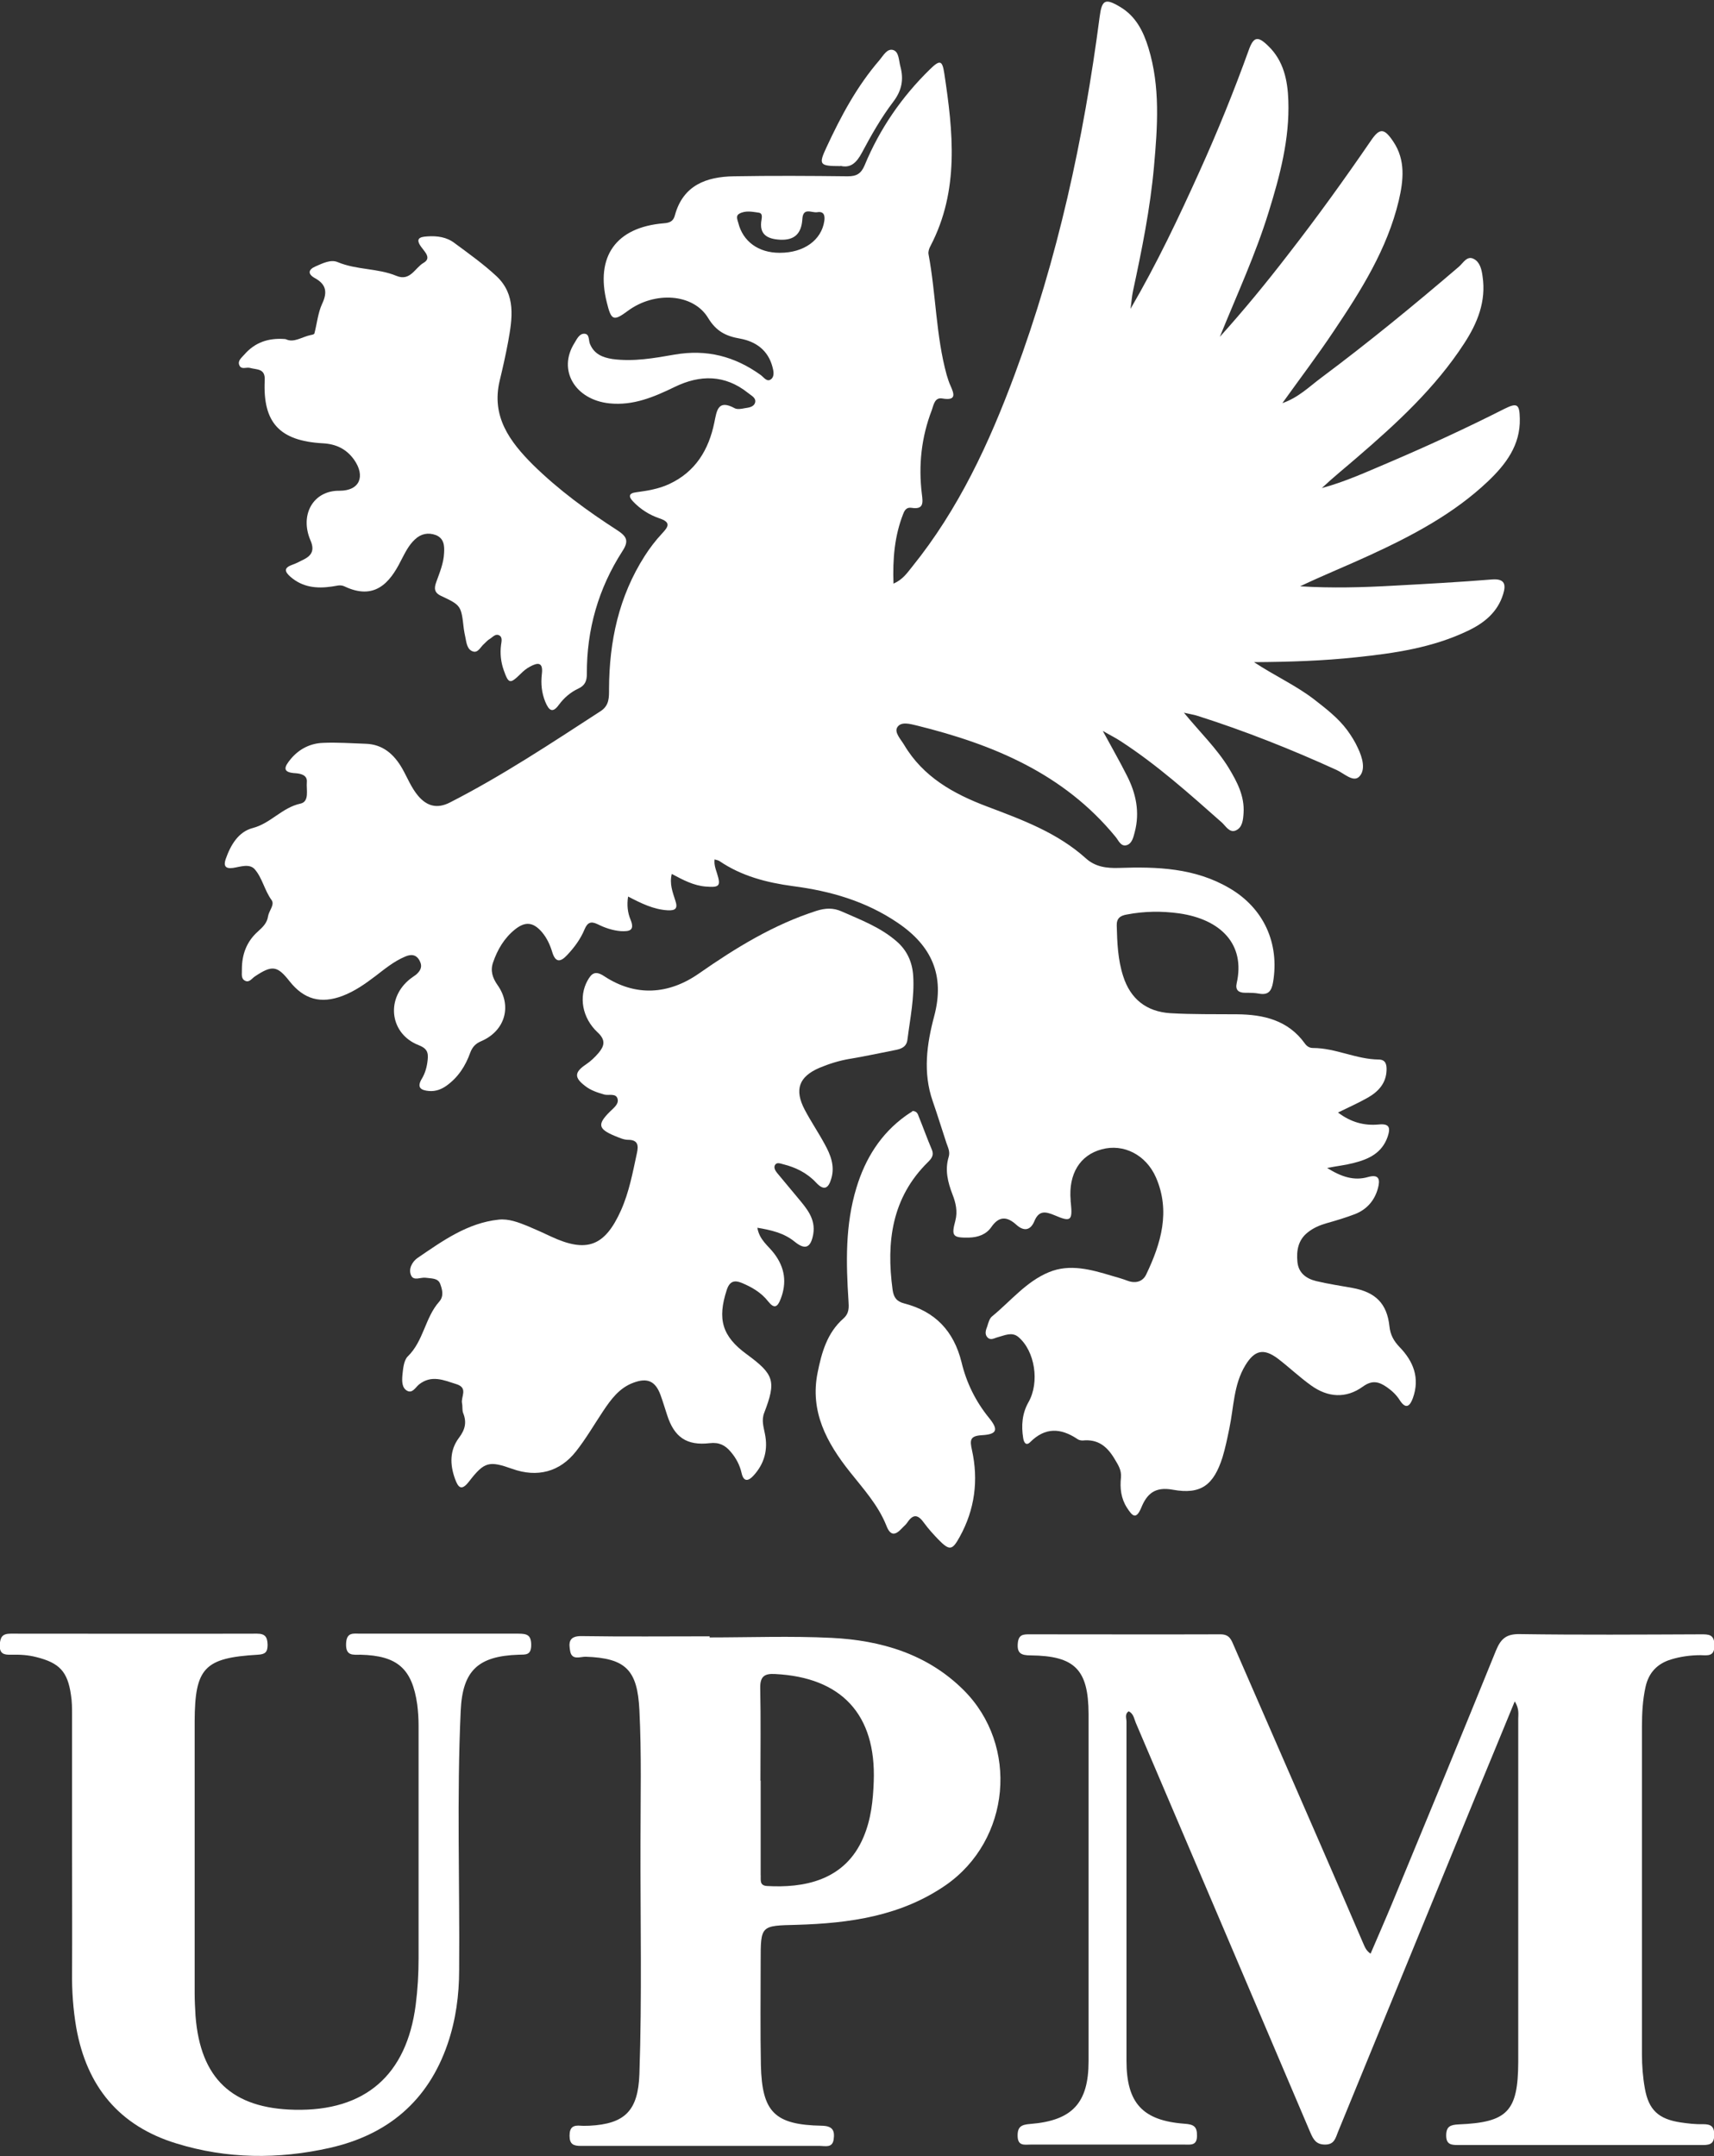
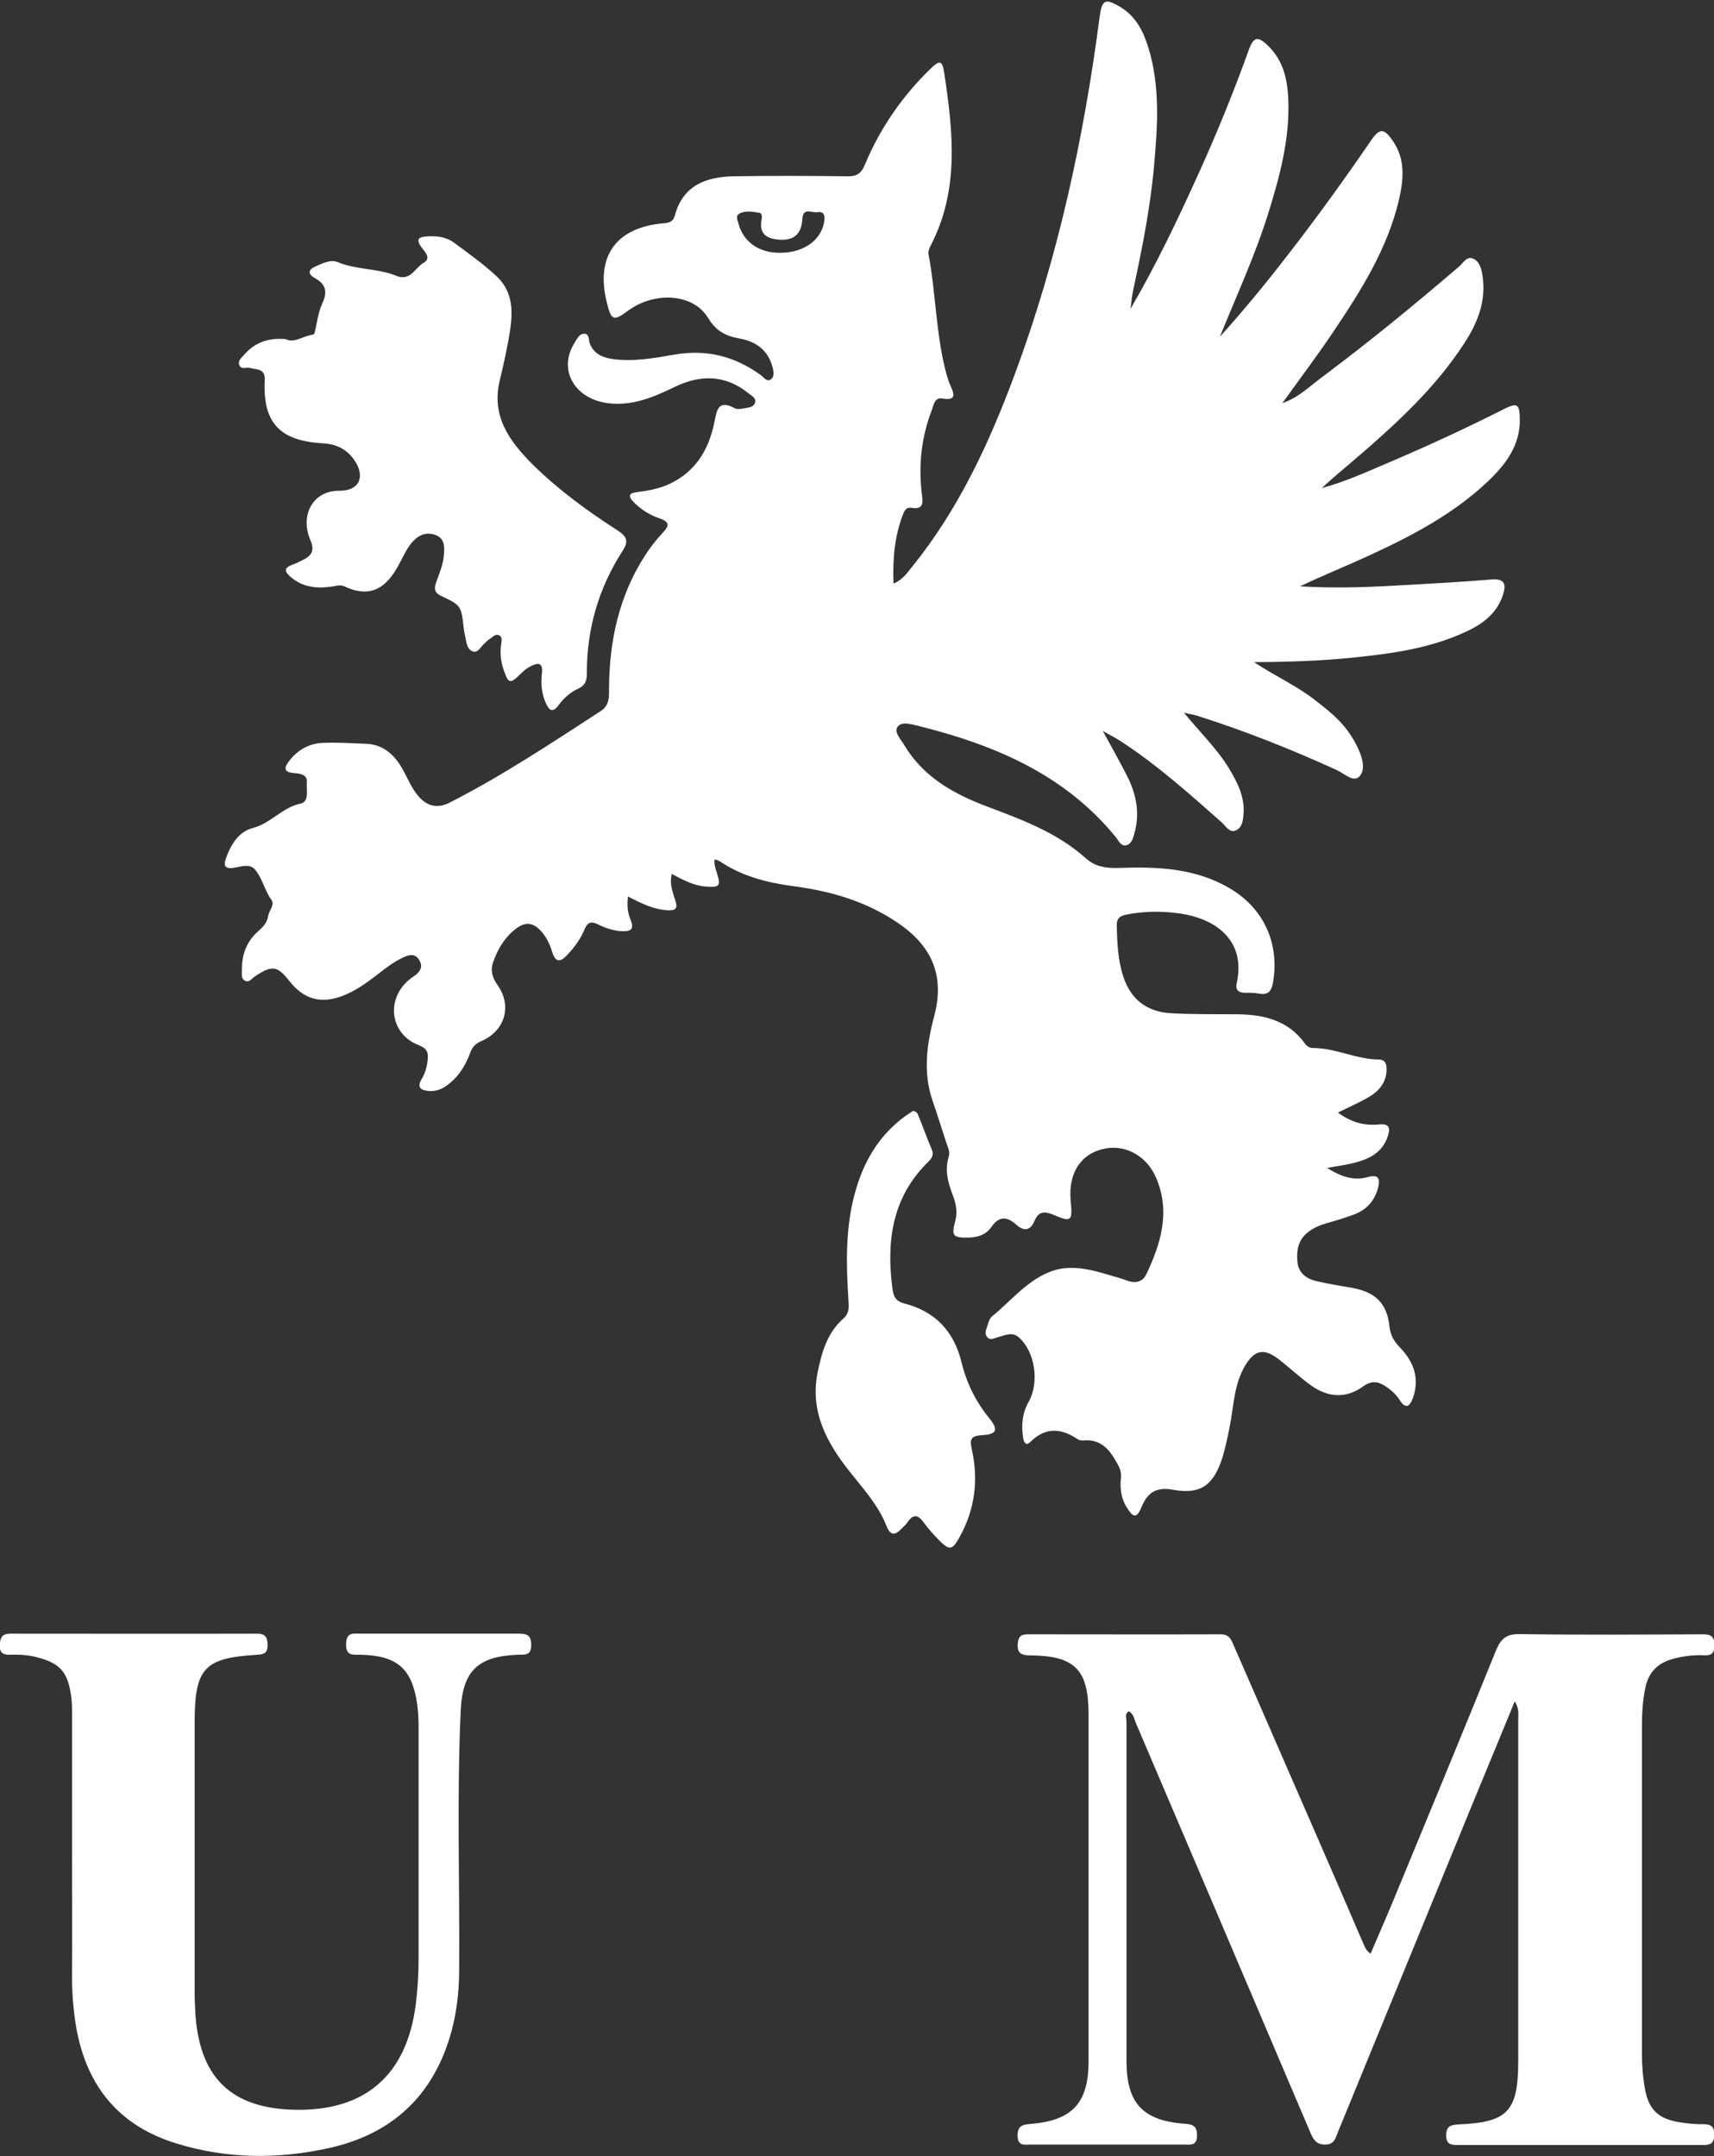
<svg xmlns="http://www.w3.org/2000/svg" id="Layer_2" data-name="Layer 2" viewBox="0 0 77.31 97.23">
  <rect x="0" y="0" width="77.31" height="97.23" fill="#333333" stroke="none" />
  <defs>
    <style>
      .cls-1 {
        fill: #fff;
      }
    </style>
  </defs>
  <g id="Layer_1-2" data-name="Layer 1">
    <g id="_2Hh0qb" data-name="2Hh0qb">
      <g>
        <path class="cls-1" d="m32.25,38.66c-.07.27.02.5.09.72.18.57.12.65-.5.6-.54-.04-1.02-.29-1.54-.57-.11.45.04.82.16,1.2.12.35.02.46-.35.44-.64-.04-1.18-.31-1.78-.62-.06.39-.02.73.11,1.04.2.49-.04.54-.44.52-.37-.03-.72-.15-1.04-.31-.31-.15-.46-.08-.59.22-.18.44-.46.82-.79,1.17-.29.31-.52.36-.67-.13-.1-.33-.24-.64-.47-.91-.39-.45-.75-.49-1.22-.11-.48.39-.78.9-.98,1.48-.13.37-.03.69.2,1.02.67.94.34,2.07-.73,2.53-.26.11-.4.26-.5.52-.21.59-.54,1.11-1.07,1.49-.24.17-.49.26-.78.24-.37-.03-.58-.15-.33-.56.15-.25.23-.54.26-.85.04-.35-.05-.52-.41-.66-1.26-.49-1.49-2.01-.47-2.91.11-.1.24-.18.36-.27.19-.17.3-.35.16-.62-.16-.31-.41-.3-.66-.19-.5.21-.91.55-1.34.88-.46.35-.93.68-1.48.89-.98.37-1.74.16-2.39-.66-.55-.7-.78-.74-1.56-.22-.14.09-.25.29-.44.2-.21-.1-.14-.33-.15-.52,0-.68.22-1.26.73-1.71.21-.19.41-.38.45-.68.04-.25.31-.52.16-.73-.32-.44-.42-1-.76-1.39-.24-.27-.65-.11-.98-.06-.36.05-.43-.11-.33-.4.22-.63.57-1.23,1.22-1.4.81-.21,1.32-.92,2.15-1.1.42-.09.26-.63.29-.97.03-.31-.26-.38-.49-.4-.65-.03-.53-.29-.23-.65.38-.45.88-.7,1.45-.72.64-.03,1.27.02,1.91.04.79.02,1.3.48,1.67,1.13.23.41.4.85.71,1.22.4.47.86.59,1.43.3,2.37-1.21,4.58-2.68,6.8-4.12.4-.26.38-.63.38-1.01.01-2.14.44-4.16,1.61-5.99.23-.36.49-.7.78-1.01.3-.32.41-.51-.13-.69-.44-.15-.85-.41-1.18-.76-.21-.22-.19-.37.14-.41.51-.07,1.02-.15,1.49-.37,1.19-.55,1.79-1.55,2.04-2.78.11-.52.15-1.06.92-.64.11.06.3.03.44,0,.19-.03.42-.05.48-.26.05-.22-.18-.31-.32-.43-1.04-.83-2.16-.83-3.31-.27-.93.45-1.86.85-2.94.74-1.55-.16-2.35-1.5-1.58-2.72.11-.18.22-.43.45-.42.24.01.18.3.25.46.19.46.57.61,1.01.68.95.13,1.89-.04,2.81-.2,1.45-.25,2.71.08,3.88.92.14.1.29.35.48.18.15-.13.1-.37.05-.55-.2-.75-.75-1.14-1.46-1.27-.63-.11-1.07-.32-1.44-.93-.67-1.11-2.41-1.21-3.61-.33-.66.49-.76.45-.96-.37-.52-2.07.41-3.39,2.56-3.57.28-.02.44-.09.51-.36.37-1.36,1.42-1.74,2.66-1.76,1.71-.03,3.43-.02,5.14,0,.4,0,.6-.12.76-.5.68-1.64,1.67-3.08,2.94-4.32.45-.44.56-.42.65.17.4,2.64.69,5.28-.62,7.79-.06.11-.11.25-.09.37.34,1.81.33,3.67.82,5.45.05.16.1.33.17.48.17.38.28.69-.37.58-.34-.06-.39.29-.47.52-.47,1.22-.61,2.49-.45,3.79.05.39.09.71-.47.62-.21-.03-.3.09-.37.27-.39.99-.48,2.02-.44,3.15.43-.19.62-.49.84-.76,2.1-2.6,3.48-5.58,4.63-8.68,1.94-5.22,3.11-10.62,3.83-16.13.1-.76.25-.84.92-.44.71.42,1.05,1.1,1.28,1.85.54,1.76.41,3.56.25,5.35-.17,1.9-.55,3.77-.95,5.63-.05.23-.06.46-.11.79,1.2-2.06,2.17-4.11,3.11-6.19.81-1.79,1.55-3.61,2.22-5.47.22-.62.41-.66.88-.2.7.67.88,1.56.91,2.47.06,1.73-.38,3.39-.89,5.03-.59,1.91-1.43,3.72-2.2,5.62,1.09-1.21,2.1-2.44,3.07-3.7,1.3-1.67,2.54-3.39,3.74-5.14.4-.59.6-.58,1.01.03.57.84.46,1.77.25,2.67-.52,2.18-1.7,4.05-2.93,5.88-.72,1.08-1.51,2.12-2.32,3.25.73-.25,1.22-.75,1.76-1.15,2.13-1.59,4.18-3.27,6.2-5,.2-.17.37-.52.68-.35.27.14.35.47.39.78.17,1.13-.23,2.11-.83,3.03-1.3,2-3.03,3.59-4.82,5.13-.53.46-1.08.9-1.6,1.39,1.08-.29,2.09-.76,3.11-1.19,1.73-.74,3.44-1.53,5.12-2.38.58-.29.69-.22.7.44.03,1.2-.64,2.07-1.44,2.83-1.54,1.46-3.4,2.44-5.31,3.32-1.04.48-2.11.91-3.16,1.41,1.42.09,2.84.05,4.25-.03,1.47-.08,2.95-.16,4.42-.28.57-.04.62.24.49.66-.25.82-.86,1.31-1.6,1.66-1.59.76-3.3,1.01-5.03,1.19-1.49.16-2.98.21-4.61.22.96.63,1.89,1.05,2.7,1.67.54.42,1.09.84,1.5,1.39.19.26.36.53.49.82.2.42.36.97.06,1.28-.27.28-.69-.15-1.03-.3-2.04-.93-4.13-1.76-6.27-2.44-.15-.05-.31-.07-.61-.14.74.9,1.48,1.61,2.02,2.49.38.63.72,1.27.67,2.04-.02.3-.05.65-.35.78-.28.12-.45-.19-.62-.35-1.47-1.3-2.93-2.61-4.58-3.68-.21-.14-.44-.25-.8-.46.41.76.77,1.38,1.09,2.02.41.8.59,1.65.35,2.55-.06.23-.12.5-.35.58-.28.09-.38-.22-.52-.38-2.33-2.84-5.51-4.16-8.95-5.01-.3-.07-.72-.2-.89.08-.14.23.16.54.31.79.86,1.45,2.23,2.21,3.74,2.78,1.59.6,3.17,1.18,4.46,2.34.42.38.93.45,1.49.43,1.72-.06,3.43,0,4.98.91,1.55.9,2.27,2.49,1.97,4.25-.07.39-.21.58-.62.51-.21-.04-.43-.04-.64-.04-.29,0-.45-.12-.38-.43.4-1.76-.72-2.88-2.59-3.15-.79-.11-1.58-.1-2.36.05-.3.05-.47.17-.46.5.02.77.05,1.54.29,2.28.33,1.04,1.06,1.6,2.12,1.67,1,.06,2.01.04,3.02.05,1.2.01,2.3.27,3.05,1.31.09.13.21.21.37.21,1.02,0,1.95.51,2.96.52.33,0,.37.24.36.49-.02.57-.36.95-.83,1.22-.42.24-.87.44-1.36.68.58.44,1.18.6,1.83.54.48-.05.55.13.41.55-.26.75-.87,1.02-1.55,1.19-.35.09-.71.13-1.18.22.64.4,1.21.59,1.84.41.53-.15.55.14.45.51-.15.55-.5.95-1.03,1.16-.42.16-.85.29-1.28.41-.31.09-.6.21-.86.42-.43.34-.51.82-.46,1.33.05.5.4.75.84.86.54.13,1.09.21,1.64.31,1.04.19,1.56.7,1.67,1.73.04.39.2.67.46.94.62.64.92,1.39.6,2.29-.13.36-.31.54-.59.11-.15-.24-.35-.43-.58-.59-.36-.25-.66-.34-1.09-.03-.76.55-1.58.49-2.33-.05-.52-.37-.99-.82-1.5-1.21-.64-.48-1.05-.39-1.47.3-.53.87-.52,1.89-.72,2.84-.09.44-.18.88-.31,1.31-.4,1.25-.97,1.69-2.24,1.46-.81-.15-1.17.19-1.42.8-.24.58-.41.38-.65.01-.27-.42-.32-.88-.27-1.36.03-.35-.13-.57-.3-.86-.34-.56-.75-.88-1.43-.81-.08,0-.18-.02-.24-.07-.75-.5-1.45-.53-2.12.14-.19.19-.29.02-.32-.18-.09-.56-.05-1.11.24-1.62.51-.9.29-2.31-.46-2.94-.29-.24-.61-.07-.92.01-.16.04-.33.17-.48,0-.13-.15-.06-.33,0-.49.05-.16.1-.36.22-.45.84-.69,1.54-1.57,2.56-1.99.94-.39,1.9-.12,2.83.16.25.07.49.14.73.23.36.13.68.03.83-.29.67-1.4,1.1-2.85.44-4.37-.45-1.03-1.47-1.54-2.45-1.27-.98.26-1.5,1.11-1.4,2.29,0,.04,0,.09.01.13.08.8,0,.87-.74.55-.43-.18-.71-.21-.91.28-.18.42-.48.45-.81.15-.42-.38-.78-.4-1.13.11-.23.33-.6.46-1.01.47-.72.01-.8-.06-.61-.76.11-.42.02-.81-.13-1.19-.21-.55-.35-1.1-.17-1.69.07-.23-.03-.42-.1-.62-.21-.63-.4-1.26-.62-1.89-.45-1.29-.27-2.58.07-3.85.48-1.82-.11-3.15-1.64-4.19-1.44-.98-3.04-1.44-4.74-1.66-1.18-.16-2.31-.45-3.31-1.13-.06-.04-.15-.05-.24-.08Zm2.93-27.26c1.08,0,1.87-.57,2-1.43.04-.27-.03-.45-.32-.4-.24.04-.64-.24-.67.31-.04.66-.36.96-1,.93-.56-.03-.97-.22-.84-.91.02-.13.04-.29-.13-.31-.29-.04-.6-.11-.88.05-.16.09-.08.26-.04.41.21.84.91,1.35,1.86,1.35Z" />
        <path class="cls-1" d="m68.32,76.73c-.62,1.52-1.21,2.93-1.79,4.34-2.06,5.02-4.12,10.05-6.18,15.07-.11.27-.16.57-.58.57-.41,0-.53-.23-.67-.55-2.62-6.16-5.24-12.31-7.87-18.47-.08-.19-.1-.41-.32-.52-.19.13-.1.31-.1.47,0,5.1,0,10.19,0,15.29,0,1.9.72,2.7,2.62,2.84.41.03.57.12.56.55,0,.45-.3.39-.57.39-2.31,0-4.62,0-6.94,0-.26,0-.57.08-.58-.38-.01-.43.17-.52.57-.55,1.9-.15,2.63-.95,2.63-2.83,0-5.18,0-10.36,0-15.54,0-.04,0-.09,0-.13-.01-1.99-.62-2.61-2.61-2.63-.43,0-.63-.09-.58-.57.04-.38.26-.38.53-.38,2.87,0,5.74.01,8.61,0,.42,0,.49.26.61.53,1.29,2.96,2.58,5.92,3.87,8.88.66,1.51,1.31,3.02,1.96,4.53.07.15.12.32.33.46.33-.77.66-1.52.98-2.29,1.57-3.79,3.14-7.59,4.68-11.39.22-.53.47-.74,1.07-.73,2.72.04,5.44.02,8.16.01.35,0,.61-.01.62.48.01.53-.3.47-.62.46-.45,0-.9.06-1.33.19-.63.19-1.02.6-1.16,1.25-.13.59-.16,1.19-.16,1.79,0,4.92,0,9.85,0,14.77,0,.51.04,1.03.13,1.53.17.98.62,1.39,1.61,1.54.34.05.68.09,1.02.08.35,0,.5.1.5.47,0,.38-.15.47-.5.47-3.68,0-7.37,0-11.05,0-.31,0-.54-.02-.54-.43,0-.42.2-.48.56-.5,2.21-.09,2.68-.59,2.69-2.81,0-5.16,0-10.32,0-15.48,0-.21.05-.43-.14-.76Z" />
-         <path class="cls-1" d="m34.16,55.36c.09.56.5.82.76,1.17.48.63.58,1.31.29,2.05-.14.37-.29.45-.56.11-.31-.4-.74-.65-1.2-.84-.32-.13-.54-.08-.67.32-.43,1.32-.21,2.09.9,2.9,1.24.91,1.34,1.21.79,2.64-.13.33-.03.63.03.94.15.72-.02,1.36-.52,1.9-.23.25-.44.28-.53-.12-.08-.36-.25-.68-.49-.96-.25-.3-.53-.44-.95-.39-1.04.12-1.6-.27-1.92-1.27-.1-.3-.19-.61-.3-.91-.23-.62-.59-.78-1.21-.55-.64.23-1.02.75-1.38,1.29-.4.6-.77,1.24-1.22,1.81-.73.93-1.75,1.19-2.87.79-1.04-.37-1.26-.33-1.94.55-.35.46-.5.31-.65-.11-.23-.64-.24-1.28.18-1.84.28-.37.36-.7.19-1.12-.05-.13-.02-.3-.05-.44-.06-.29.29-.69-.25-.86-.57-.18-1.13-.44-1.7.02-.15.13-.29.4-.52.28-.25-.13-.24-.45-.22-.7.03-.29.06-.67.24-.85.72-.7.78-1.75,1.42-2.47.22-.25.14-.54.05-.79-.1-.29-.41-.25-.66-.29-.22-.03-.53.15-.65-.09-.15-.3.05-.64.28-.8,1.13-.77,2.25-1.58,3.66-1.73.45-.05.89.12,1.31.29.36.15.71.31,1.05.47,1.61.75,2.43.45,3.16-1.18.37-.83.53-1.71.72-2.59.07-.32.06-.59-.4-.59-.2,0-.41-.1-.61-.18-.74-.31-.78-.52-.22-1.08.17-.17.41-.34.36-.57-.06-.29-.4-.16-.6-.21-.31-.09-.62-.19-.87-.39-.5-.38-.48-.62.04-.97.21-.14.4-.32.57-.52.25-.3.34-.57-.04-.92-.71-.66-.86-1.62-.46-2.34.18-.32.34-.47.75-.2,1.41.93,2.91.84,4.29-.13,1.65-1.15,3.36-2.2,5.3-2.82.39-.12.74-.14,1.12.03.86.38,1.74.71,2.47,1.34.48.41.72.94.76,1.57.06.97-.14,1.92-.26,2.87-.04.35-.31.43-.59.48-.67.13-1.34.28-2.02.39-.47.08-.92.22-1.35.4-.94.4-1.15.99-.67,1.9.28.53.62,1.03.9,1.55.26.47.46.97.3,1.53-.12.43-.31.61-.69.2-.4-.43-.92-.69-1.49-.83-.12-.03-.28-.1-.36.03-.07.11,0,.25.08.35.31.38.63.75.94,1.13.4.48.82.95.7,1.65-.11.61-.36.72-.83.34-.49-.4-1.06-.53-1.72-.64Z" />
-         <path class="cls-1" d="m31.99,73.84c1.84,0,3.68-.07,5.52.02,2.22.11,4.31.72,5.95,2.35,2.52,2.51,2.12,6.77-.8,8.8-2.03,1.4-4.34,1.72-6.72,1.79-1.63.04-1.63.02-1.63,1.64,0,1.56-.02,3.13.01,4.69.05,2.12.62,2.69,2.75,2.73.5.01.59.23.53.63-.06.38-.38.28-.61.28-2.7,0-5.39,0-8.09,0-.9,0-1.8,0-2.7,0-.33,0-.51-.07-.51-.46,0-.4.18-.48.51-.45.13.01.26,0,.38,0,1.62-.08,2.2-.69,2.26-2.32.12-3.49.04-6.98.05-10.46,0-1.99.05-3.98-.05-5.97-.09-1.8-.61-2.34-2.43-2.4-.24,0-.61.17-.69-.24-.07-.37-.08-.7.51-.69,1.93.03,3.85.01,5.78.01,0,.01,0,.03,0,.04Zm2.32,6.46c0,1.39,0,2.78,0,4.17,0,.02,0,.04,0,.06.02.22-.08.5.29.52,1.59.09,3.51-.2,4.35-2.21.34-.8.43-1.65.46-2.51.11-3.01-1.45-4.69-4.45-4.84-.49-.03-.68.12-.67.64.03,1.39.01,2.78.01,4.17Z" />
-         <path class="cls-1" d="m3.25,83.56c0-2.08,0-4.15,0-6.23,0-.3,0-.6-.05-.9-.15-1.05-.52-1.44-1.55-1.7-.38-.1-.76-.12-1.15-.11-.32.01-.53-.04-.51-.45.02-.35.12-.5.49-.5,3.7,0,7.41.01,11.11,0,.37,0,.47.15.48.5,0,.34-.11.43-.44.45-2.41.14-2.84.59-2.85,3,0,4.09,0,8.18,0,12.27,0,.34.02.68.04,1.03.22,2.81,1.65,4.16,4.47,4.22,3.18.07,5.05-1.56,5.46-4.73.09-.7.13-1.4.13-2.11,0-3.49,0-6.98,0-10.47,0-.32-.02-.64-.06-.96-.23-1.62-.89-2.21-2.56-2.25-.35,0-.67.06-.65-.5.02-.53.33-.45.64-.45,2.38,0,4.75,0,7.13,0,.39,0,.58.06.58.51,0,.48-.26.43-.57.44-1.82.06-2.53.71-2.61,2.53-.18,3.89-.04,7.79-.07,11.68,0,1.14-.15,2.26-.52,3.34-.88,2.57-2.7,4.1-5.32,4.69-2.32.52-4.64.5-6.91-.2-2.59-.79-4.05-2.58-4.52-5.22-.14-.82-.2-1.65-.19-2.49.01-1.8,0-3.6,0-5.39Z" />
+         <path class="cls-1" d="m3.25,83.56c0-2.08,0-4.15,0-6.23,0-.3,0-.6-.05-.9-.15-1.05-.52-1.44-1.55-1.7-.38-.1-.76-.12-1.15-.11-.32.01-.53-.04-.51-.45.02-.35.12-.5.49-.5,3.7,0,7.41.01,11.11,0,.37,0,.47.15.48.5,0,.34-.11.43-.44.45-2.41.14-2.84.59-2.85,3,0,4.09,0,8.18,0,12.27,0,.34.02.68.04,1.03.22,2.81,1.65,4.16,4.47,4.22,3.18.07,5.05-1.56,5.46-4.73.09-.7.13-1.4.13-2.11,0-3.49,0-6.98,0-10.47,0-.32-.02-.64-.06-.96-.23-1.62-.89-2.21-2.56-2.25-.35,0-.67.06-.65-.5.02-.53.33-.45.64-.45,2.38,0,4.75,0,7.13,0,.39,0,.58.06.58.51,0,.48-.26.43-.57.44-1.82.06-2.53.71-2.61,2.53-.18,3.89-.04,7.79-.07,11.68,0,1.14-.15,2.26-.52,3.34-.88,2.57-2.7,4.1-5.32,4.69-2.32.52-4.64.5-6.91-.2-2.59-.79-4.05-2.58-4.52-5.22-.14-.82-.2-1.65-.19-2.49.01-1.8,0-3.6,0-5.39" />
        <path class="cls-1" d="m12.9,15.3c.36.17.72-.11,1.11-.19.06-.01.16-.03.17-.07.12-.45.16-.93.35-1.34.25-.53.18-.88-.33-1.16-.34-.19-.29-.39.04-.53.32-.14.68-.32.99-.19.86.36,1.81.27,2.65.62.63.26.84-.37,1.23-.59.36-.21.05-.49-.1-.7-.3-.4-.07-.47.27-.49.44-.03.87.03,1.22.3.65.48,1.31.95,1.9,1.5.88.83.71,1.9.52,2.95-.11.59-.24,1.17-.38,1.75-.39,1.62.45,2.75,1.5,3.8,1.15,1.13,2.45,2.08,3.8,2.95.43.28.54.48.23.95-1.08,1.68-1.61,3.53-1.6,5.53,0,.31-.08.52-.38.66-.35.16-.65.42-.88.73-.3.42-.46.23-.61-.12-.17-.41-.21-.83-.16-1.26.07-.56-.19-.53-.55-.33-.15.08-.28.19-.4.31-.49.48-.55.46-.77-.16-.13-.37-.17-.75-.12-1.14.02-.14.07-.34-.07-.42-.18-.11-.31.08-.45.16-.09.05-.16.14-.24.21-.16.13-.27.42-.5.35-.27-.08-.3-.39-.35-.64-.03-.13-.05-.25-.07-.38-.12-1.04-.11-1.06-1.03-1.49-.32-.15-.31-.36-.21-.63.15-.42.33-.84.35-1.3.02-.33,0-.66-.37-.81-.35-.13-.68-.06-.95.2-.29.27-.45.62-.63.96-.5,1-1.19,1.8-2.55,1.15-.2-.09-.37-.01-.56.01-.68.1-1.32.04-1.87-.44-.26-.23-.31-.4.08-.54.18-.06.35-.16.52-.24.38-.19.49-.44.3-.87-.49-1.15.13-2.25,1.32-2.23.91,0,1.17-.66.65-1.4-.35-.49-.82-.71-1.42-.74-1.94-.11-2.7-.93-2.61-2.84.03-.55-.36-.47-.67-.56-.16-.04-.38.09-.47-.11-.1-.21.1-.35.22-.49.47-.54,1.07-.76,1.84-.7Z" />
        <path class="cls-1" d="m41.15,50.1c.21,0,.25.14.29.25.2.49.38,1,.59,1.49.11.26-.02.41-.17.56-1.64,1.61-1.89,3.61-1.6,5.76.05.35.18.53.53.62,1.39.36,2.23,1.24,2.58,2.65.22.92.63,1.76,1.24,2.51.44.54.36.74-.32.78-.54.03-.55.22-.45.67.3,1.36.13,2.68-.55,3.91-.34.62-.46.64-.97.12-.22-.23-.44-.47-.63-.73-.25-.35-.47-.47-.76-.04-.07.11-.18.19-.26.28-.29.31-.51.34-.69-.13-.37-.93-1.04-1.66-1.65-2.43-1.04-1.31-1.81-2.72-1.45-4.48.18-.9.43-1.79,1.16-2.43.27-.24.25-.5.23-.81-.11-1.71-.15-3.42.36-5.09.4-1.32,1.1-2.44,2.23-3.25.1-.07.21-.14.29-.19Z" />
-         <path class="cls-1" d="m37.91,7.49c-.95,0-1-.06-.63-.85.65-1.4,1.37-2.75,2.39-3.93.17-.2.35-.55.63-.45.25.09.24.47.31.73.16.59.07,1.09-.32,1.6-.54.71-.99,1.5-1.41,2.29-.25.47-.52.71-.97.6Z" />
      </g>
    </g>
  </g>
</svg>